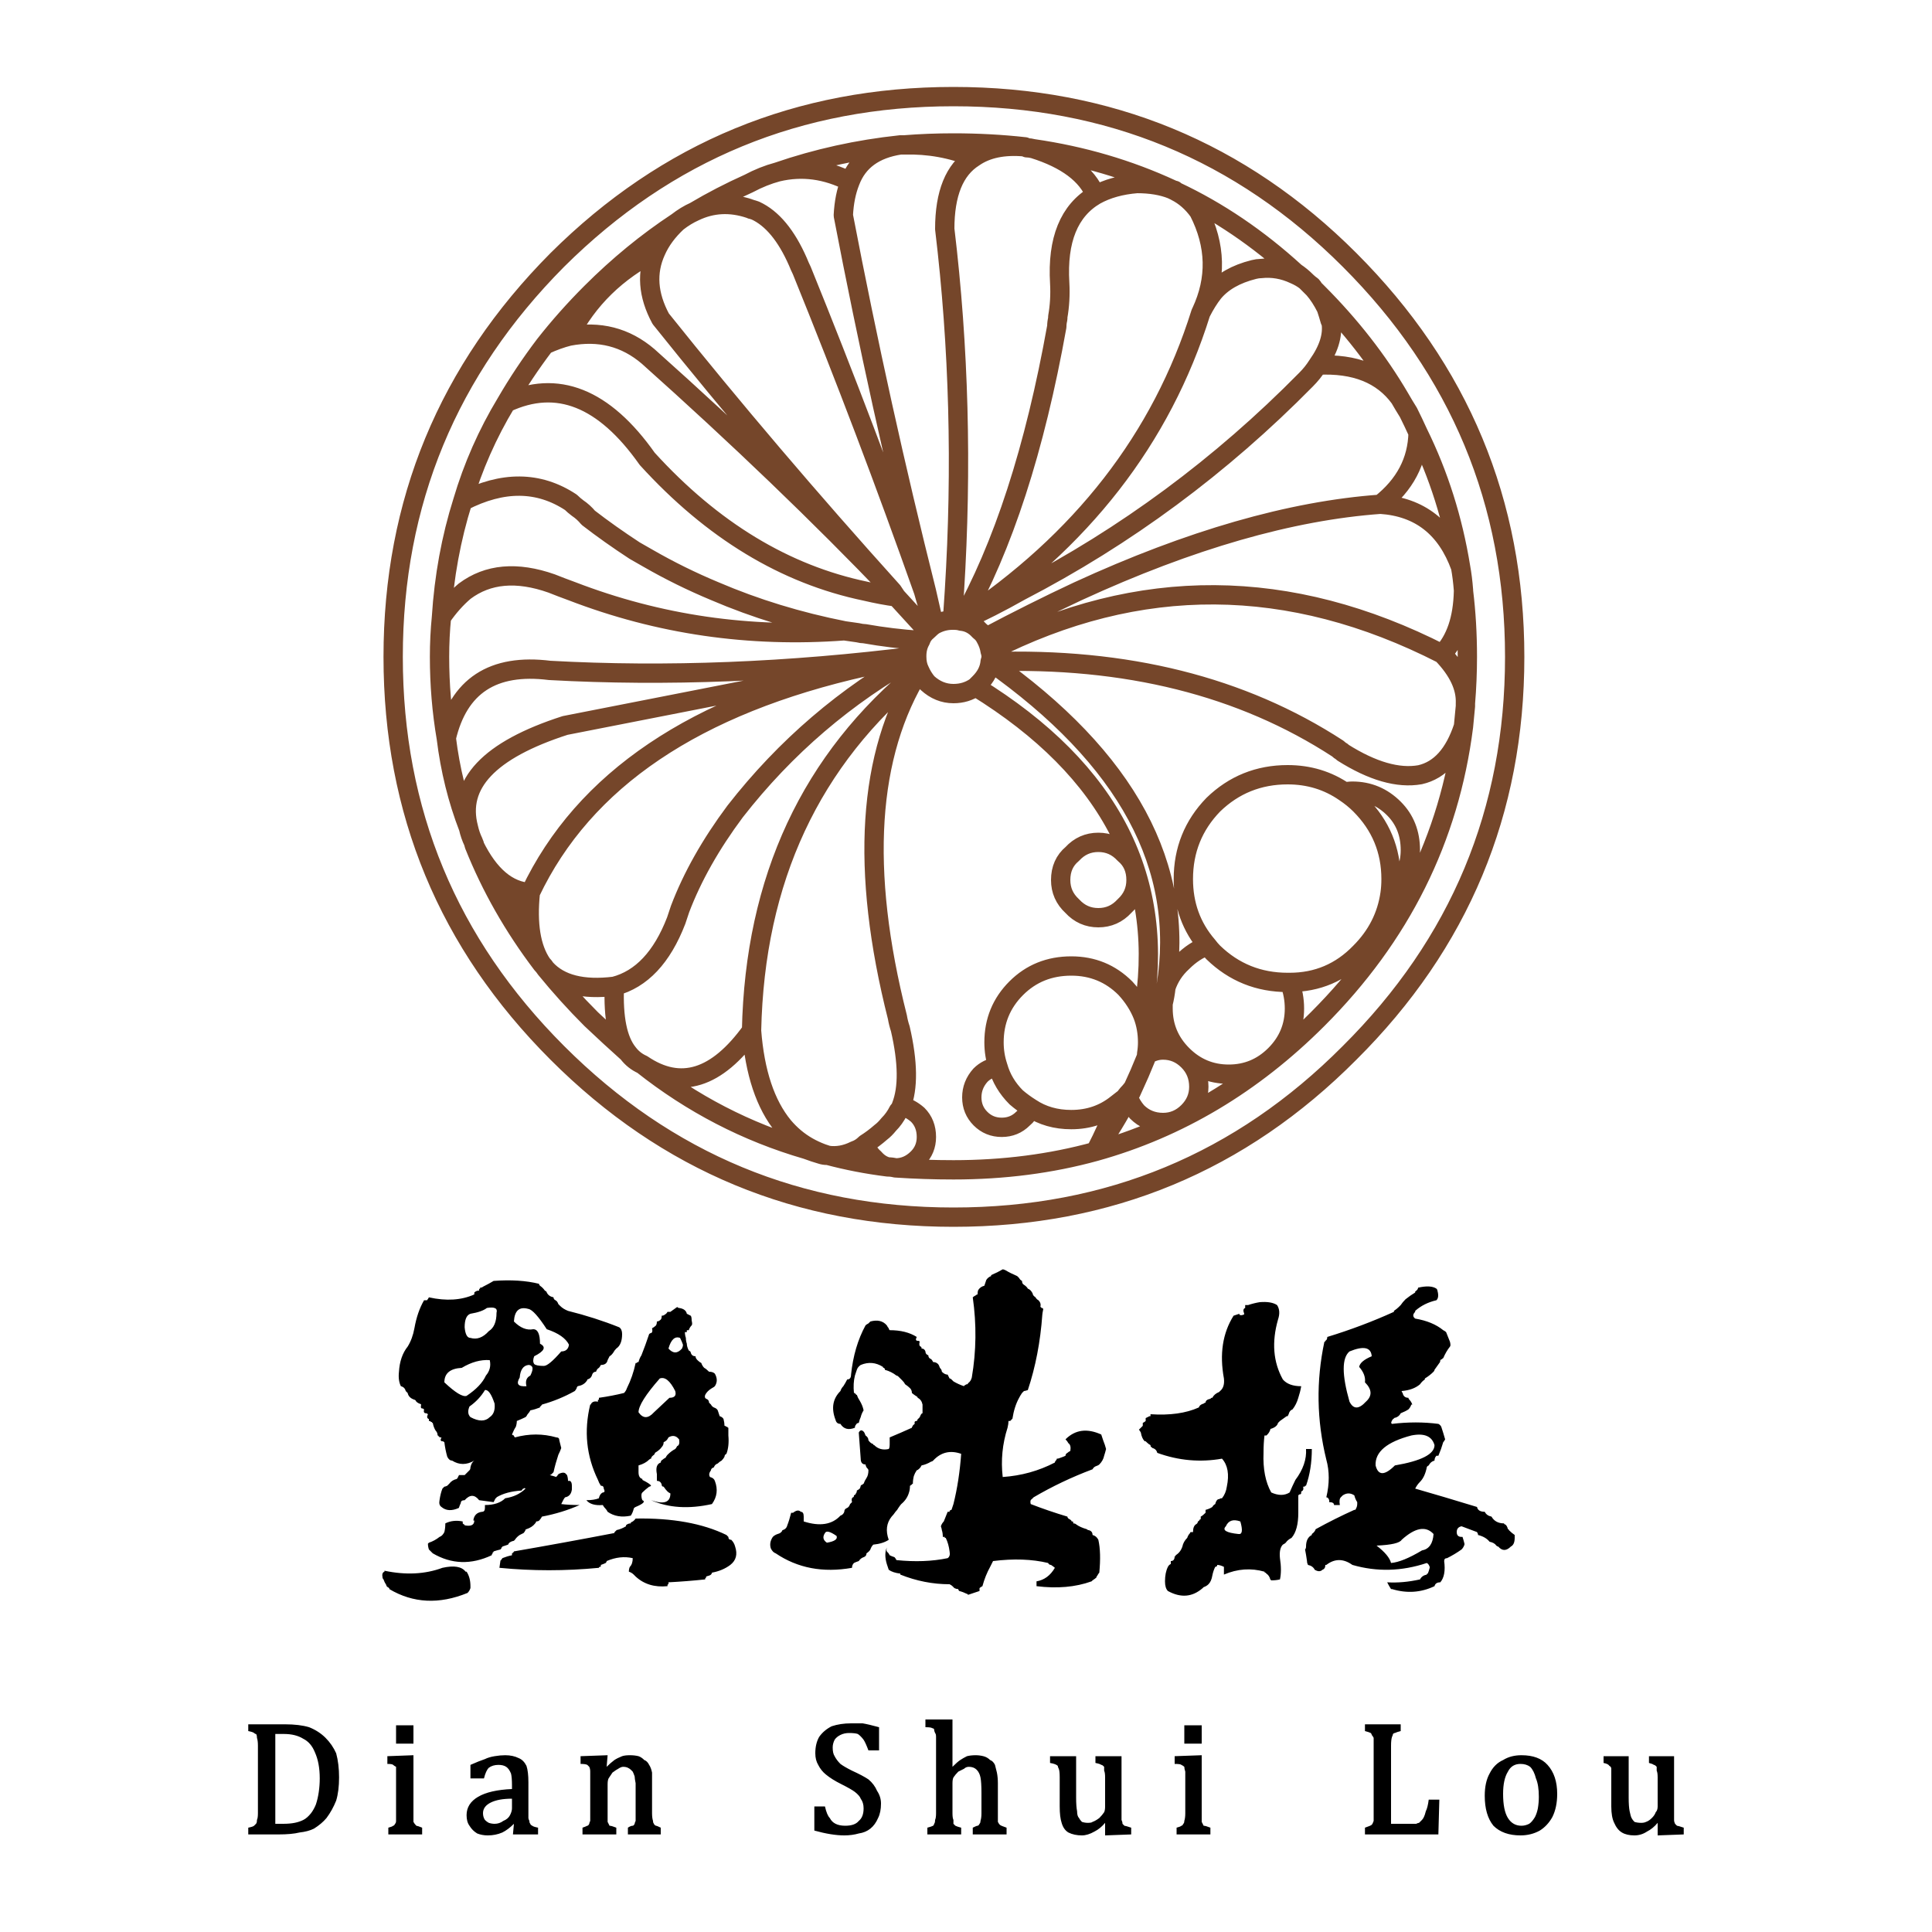
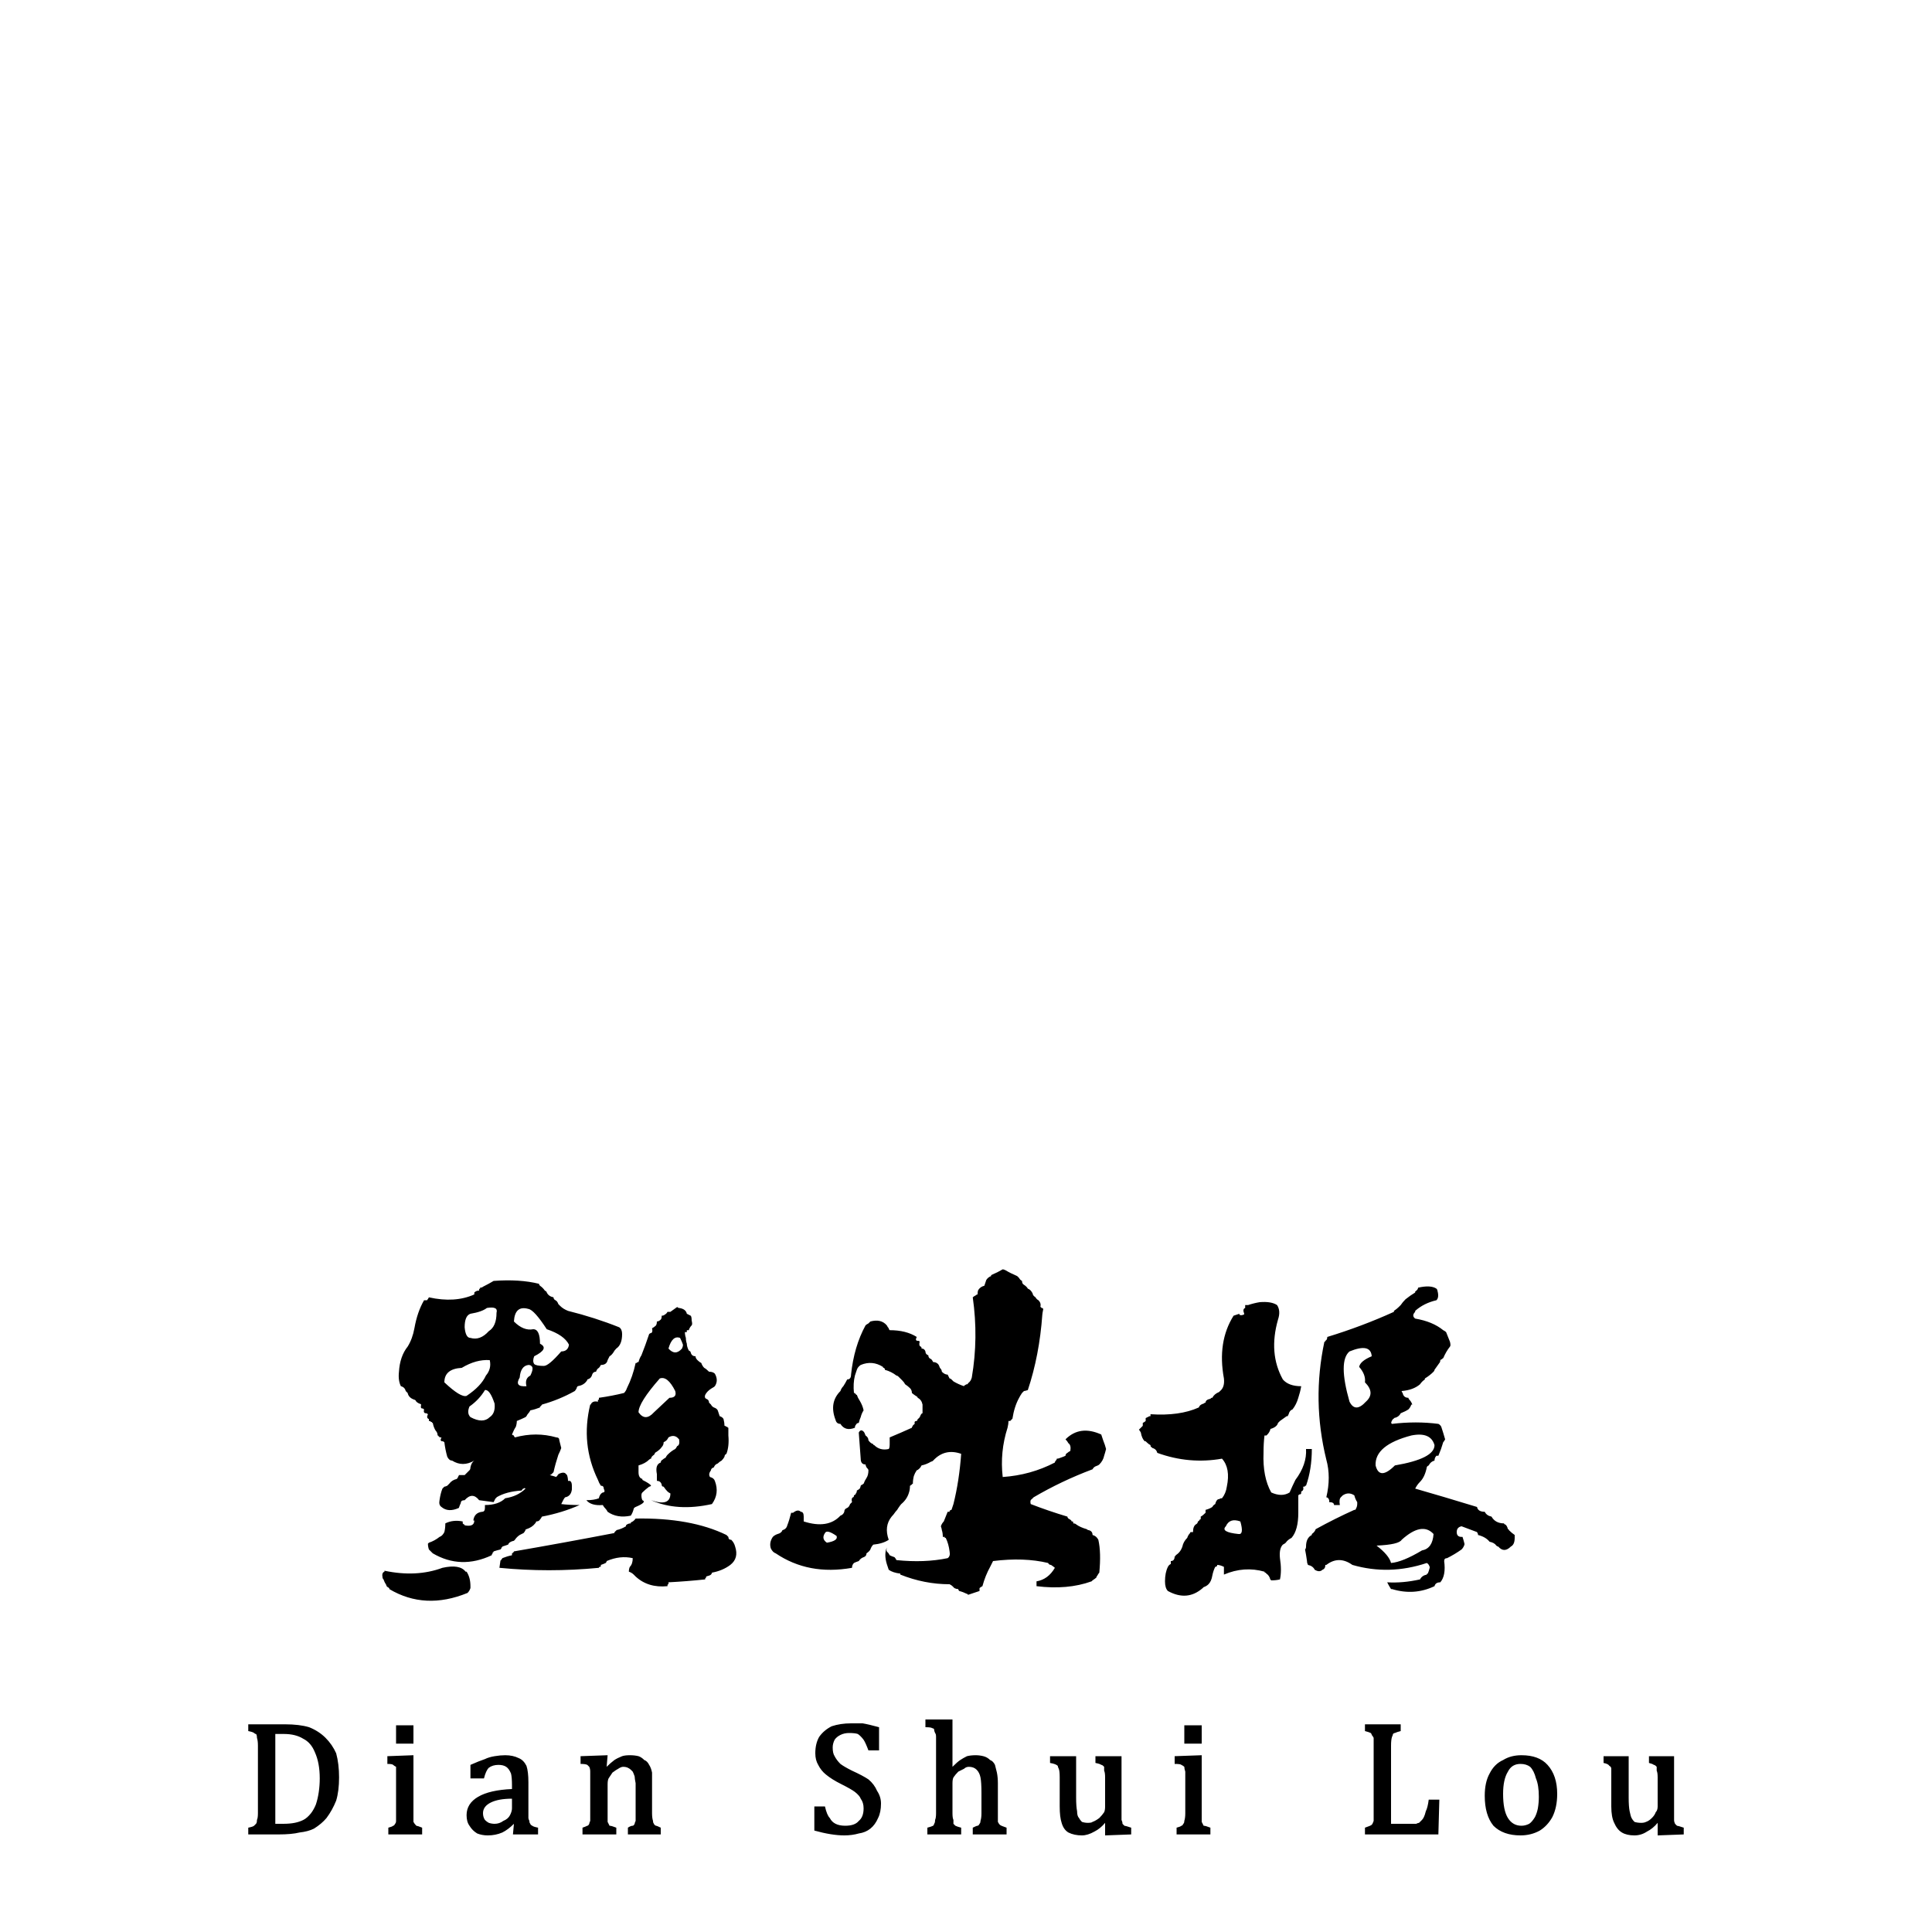
<svg xmlns="http://www.w3.org/2000/svg" xmlns:xlink="http://www.w3.org/1999/xlink" version="1.1" preserveAspectRatio="none" x="0px" y="0px" width="100px" height="100px" viewBox="0 0 100 100">
  <defs>
    <g id="Layer0_0_FILL">
-       <path fill="#75462A" stroke="none" d=" M 27.45 46.2 Q 25.7 46.1 24.55 43.75 25.85 47 28.05 49.9 27.2 48.65 27.45 46.2 Z" />
      <path fill="#000000" stroke="none" d=" M 77.8 91.1 Q 77.35 91.3 77.1 91.8 76.85 92.25 76.85 92.95 76.85 93.95 77.3 94.5 77.8 95 78.7 95 79.25 95 79.7 94.75 80.1 94.5 80.35 94.05 80.6 93.55 80.6 92.85 80.6 91.9 80.1 91.35 79.65 90.85 78.75 90.85 78.2 90.85 77.8 91.1 M 78.05 91.7 Q 78.25 91.3 78.7 91.3 79 91.3 79.2 91.45 79.4 91.65 79.5 92.05 79.65 92.4 79.65 93 79.65 93.3 79.6 93.6 79.55 93.85 79.45 94.05 79.3 94.3 79.15 94.4 78.95 94.5 78.75 94.5 78.3 94.5 78.05 94.1 77.8 93.7 77.8 92.85 77.8 92.1 78.05 91.7 M 61.3 91.45 Q 61.3 91.55 61.35 91.7 61.35 91.85 61.35 92.1 L 61.35 93.85 Q 61.35 94.1 61.3 94.25 61.3 94.35 61.25 94.4 61.2 94.5 61.15 94.5 61.1 94.55 60.9 94.6 L 60.9 94.95 62.65 94.95 62.65 94.6 Q 62.4 94.5 62.3 94.5 62.25 94.4 62.2 94.3 62.2 94.2 62.2 93.85 L 62.2 90.85 60.8 90.9 60.8 91.3 Q 61.1 91.3 61.15 91.35 61.25 91.4 61.3 91.45 M 62.2 89.3 L 61.3 89.3 61.3 90.25 62.2 90.25 62.2 89.3 M 70.65 89.25 L 70.65 89.6 Q 70.85 89.65 70.95 89.7 71 89.75 71 89.8 71.05 89.85 71.1 89.95 71.1 90.1 71.1 90.35 L 71.1 93.85 Q 71.1 94.15 71.1 94.25 71.05 94.4 71 94.45 70.95 94.5 70.65 94.6 L 70.65 94.95 74.45 94.95 74.5 93.15 73.95 93.15 Q 73.9 93.55 73.8 93.75 73.75 93.95 73.7 94.05 73.65 94.15 73.6 94.2 73.5 94.3 73.45 94.35 73.4 94.35 73.3 94.4 73.2 94.4 73 94.4 L 72 94.4 72 90.35 Q 72 90.05 72.05 89.9 72.1 89.8 72.1 89.75 72.15 89.7 72.2 89.7 72.3 89.65 72.5 89.6 L 72.5 89.25 70.65 89.25 M 58.05 90.9 L 56.7 90.9 56.7 91.25 Q 56.95 91.3 57 91.35 57.05 91.35 57.1 91.4 L 57.15 91.45 Q 57.15 91.55 57.15 91.65 57.2 91.75 57.2 92 L 57.2 93.5 Q 57.2 93.7 57.15 93.8 57.05 93.95 56.9 94.1 56.7 94.25 56.55 94.3 56.5 94.35 56.3 94.35 56.15 94.35 56 94.3 55.9 94.2 55.85 94.1 55.75 94 55.75 93.75 55.7 93.5 55.7 93.05 L 55.7 90.9 54.35 90.9 54.35 91.25 Q 54.65 91.3 54.75 91.4 54.75 91.45 54.8 91.55 54.85 91.65 54.85 92 L 54.85 93.5 Q 54.85 94.05 54.95 94.35 55.05 94.7 55.3 94.85 55.6 95 56 95 56.3 95 56.65 94.8 56.95 94.65 57.2 94.35 L 57.2 95 58.55 94.95 58.55 94.6 Q 58.25 94.5 58.2 94.5 58.15 94.45 58.1 94.4 58.1 94.3 58.05 94.2 58.05 94.05 58.05 93.75 L 58.05 90.9 M 45.5 89.4 Q 44.95 89.25 44.65 89.2 44.35 89.2 44.05 89.2 43.5 89.2 43.05 89.35 42.65 89.55 42.4 89.9 42.2 90.25 42.2 90.75 42.2 91.1 42.35 91.35 42.5 91.65 42.75 91.85 43.05 92.1 43.55 92.35 44.05 92.6 44.25 92.75 44.5 92.95 44.55 93.1 44.7 93.3 44.7 93.6 44.7 94.05 44.45 94.25 44.25 94.5 43.75 94.5 43.45 94.5 43.25 94.4 43.05 94.3 42.95 94.1 42.8 93.95 42.7 93.5 L 42.15 93.5 42.15 94.75 Q 43.05 95 43.7 95 44.1 95 44.45 94.9 44.8 94.85 45.05 94.65 45.3 94.45 45.45 94.1 45.6 93.8 45.6 93.35 45.6 93 45.4 92.7 45.25 92.35 44.95 92.1 44.65 91.9 44.1 91.65 43.7 91.45 43.5 91.3 43.3 91.1 43.2 90.9 43.1 90.75 43.1 90.45 43.1 90.25 43.2 90.05 43.3 89.9 43.5 89.8 43.7 89.7 43.95 89.7 44.25 89.7 44.4 89.75 44.55 89.85 44.7 90.05 44.8 90.2 44.95 90.6 L 45.5 90.6 45.5 89.4 M 48.35 89.5 Q 48.35 89.6 48.4 89.7 48.45 89.75 48.45 89.9 48.45 90.05 48.45 90.45 L 48.45 93.85 Q 48.45 94.1 48.4 94.2 48.4 94.35 48.35 94.4 48.35 94.45 48.3 94.5 48.2 94.55 48 94.6 L 48 94.95 49.75 94.95 49.75 94.6 Q 49.55 94.55 49.45 94.5 49.4 94.45 49.35 94.4 49.35 94.35 49.35 94.2 49.3 94.1 49.3 93.85 L 49.3 92.3 Q 49.3 92.1 49.35 92 49.45 91.85 49.6 91.7 49.8 91.6 49.9 91.55 50 91.45 50.15 91.45 50.4 91.45 50.55 91.6 50.7 91.75 50.75 92 50.8 92.25 50.8 92.8 L 50.8 93.85 Q 50.8 94.1 50.75 94.25 50.75 94.35 50.7 94.4 50.65 94.5 50.6 94.5 50.55 94.5 50.35 94.6 L 50.35 94.95 52.1 94.95 52.1 94.6 Q 51.8 94.5 51.75 94.45 51.7 94.4 51.65 94.3 51.65 94.2 51.65 93.85 L 51.65 92.3 Q 51.65 92 51.6 91.75 51.55 91.55 51.5 91.35 51.4 91.15 51.25 91.1 51.1 90.95 50.9 90.9 50.7 90.85 50.5 90.85 50.25 90.85 50.05 90.9 49.85 91 49.7 91.1 49.55 91.2 49.3 91.45 L 49.3 89 47.9 89 47.9 89.4 Q 48.2 89.4 48.25 89.45 48.3 89.45 48.35 89.5 M 68.7 69.2 Q 68.7 69.35 68.6 69.4 68.6 69.45 68.55 69.45 67.9 72.5 68.65 75.55 68.9 76.45 68.65 77.5 68.75 77.5 68.8 77.65 68.8 77.7 68.8 77.75 69.05 77.75 69.05 77.9 69.2 77.9 69.35 77.9 69.3 77.6 69.4 77.5 69.45 77.45 69.5 77.4 69.8 77.2 70.1 77.4 70.15 77.6 70.25 77.75 70.25 77.8 70.25 77.85 70.25 78 70.15 78.15 L 70.1 78.15 Q 69.1 78.6 68.1 79.15 68.05 79.3 67.9 79.4 L 67.9 79.45 Q 67.6 79.6 67.6 80.05 67.6 80.15 67.55 80.2 67.6 80.45 67.65 80.8 67.65 80.9 67.7 81 67.95 81.05 68.05 81.25 68.3 81.4 68.45 81.25 68.6 81.2 68.6 81 L 68.65 81 Q 69.3 80.5 70 81 71.9 81.55 73.85 80.9 73.95 80.95 74 81.1 L 74 81.15 Q 73.95 81.35 73.9 81.45 73.85 81.45 73.85 81.5 73.6 81.55 73.5 81.75 72.6 81.95 71.8 81.9 71.9 82.1 72 82.25 L 72.05 82.25 Q 73.2 82.6 74.25 82.1 74.3 81.9 74.55 81.9 74.85 81.55 74.75 80.8 74.75 80.65 74.9 80.65 75.3 80.45 75.65 80.2 75.75 80.1 75.8 79.95 L 75.8 79.9 Q 75.75 79.7 75.7 79.55 L 75.65 79.55 Q 75.4 79.55 75.4 79.3 75.4 79.05 75.65 79 76.05 79.15 76.45 79.3 L 76.5 79.4 76.5 79.45 Q 76.9 79.55 77.1 79.8 77.35 79.85 77.45 80 77.5 80.05 77.55 80.05 77.85 80.4 78.2 80.05 78.4 79.95 78.4 79.6 78.4 79.55 78.4 79.45 78.25 79.35 78.1 79.2 78.1 79.15 78.05 79.15 78 78.95 77.9 78.9 77.85 78.9 77.85 78.85 77.4 78.85 77.2 78.5 76.95 78.45 76.85 78.25 76.5 78.25 76.45 78 74.65 77.45 73.25 77.05 73.35 76.85 73.5 76.7 73.75 76.45 73.85 75.95 73.85 75.9 73.95 75.85 74.05 75.65 74.25 75.6 74.25 75.45 74.35 75.35 74.4 75.35 74.45 75.35 74.6 75 74.7 74.65 74.75 74.6 74.8 74.5 74.7 74.15 74.6 73.85 74.55 73.75 74.45 73.7 73.3 73.55 72.05 73.7 71.95 73.65 72.1 73.45 72.15 73.45 72.15 73.4 72.4 73.35 72.5 73.15 72.75 73.05 72.9 72.95 73 72.85 73.05 72.7 L 73.1 72.7 Q 73.05 72.55 72.95 72.45 72.9 72.4 72.9 72.35 72.65 72.35 72.6 72.1 72.55 72.05 72.55 72 73.15 71.95 73.5 71.65 73.6 71.5 73.75 71.4 L 73.75 71.35 Q 74 71.2 74.2 71 74.25 70.95 74.25 70.9 74.4 70.7 74.5 70.55 74.55 70.5 74.55 70.4 74.6 70.35 74.65 70.35 74.65 70.3 74.7 70.3 74.85 69.95 75.05 69.7 75.1 69.65 75.05 69.45 74.95 69.2 74.85 68.95 74.8 68.9 74.7 68.85 74.15 68.4 73.25 68.25 73.05 68.1 73.25 67.9 L 73.25 67.85 Q 73.7 67.45 74.35 67.3 74.5 67.15 74.4 66.8 74.4 66.75 74.35 66.7 74.05 66.5 73.4 66.65 73.4 66.75 73.25 66.85 L 73.25 66.9 Q 73 67.05 72.75 67.25 72.6 67.4 72.5 67.55 72.45 67.6 72.4 67.65 72.3 67.75 72.15 67.85 L 72.15 67.9 Q 70.5 68.65 68.7 69.2 M 70.7 72.55 Q 70.15 73.15 69.85 72.55 69.25 70.45 69.85 69.95 70.95 69.5 71 70.2 70.4 70.45 70.35 70.75 70.7 71.15 70.65 71.55 71.2 72.1 70.7 72.55 M 72.2 75.85 Q 71.4 76.65 71.2 75.85 71.15 74.8 73.05 74.3 74.05 74.1 74.25 74.8 74.25 75.5 72.2 75.85 M 71.25 80 Q 72.4 79.95 72.55 79.7 73.6 78.75 74.2 79.4 74.15 80.15 73.6 80.25 72.6 80.85 72 80.9 71.9 80.5 71.25 80 M 64.6 67.55 Q 64.55 67.55 64.45 67.55 64.45 67.6 64.45 67.65 L 64.45 67.7 Q 64.3 67.75 64.4 68 64.4 68.05 64.35 68.05 64.25 68.1 64.15 68.05 L 64.15 68 63.85 68.1 Q 63 69.45 63.35 71.35 63.4 71.8 63.15 72 L 63.1 72.05 Q 62.85 72.15 62.75 72.35 L 62.7 72.35 62.65 72.4 Q 62.4 72.45 62.4 72.6 62.35 72.6 62.3 72.65 62.1 72.7 62.05 72.85 61.05 73.3 59.55 73.2 L 59.55 73.3 59.5 73.3 Q 59.4 73.35 59.3 73.4 L 59.3 73.45 Q 59.3 73.5 59.3 73.55 59.25 73.6 59.15 73.65 L 59.15 73.7 Q 59.15 73.75 59.15 73.8 59.05 73.9 58.95 74 59 74.05 59.05 74.15 59.1 74.45 59.25 74.6 L 59.3 74.6 59.35 74.65 Q 59.45 74.75 59.55 74.8 59.55 74.9 59.6 74.9 L 59.65 74.95 Q 59.85 75 59.9 75.2 61.55 75.8 63.25 75.5 63.7 76 63.5 76.95 63.45 77.3 63.25 77.55 63.15 77.55 63.1 77.6 L 63.05 77.6 Q 62.95 77.65 62.9 77.85 62.8 77.9 62.75 78 62.6 78.1 62.4 78.15 62.4 78.2 62.4 78.25 L 62.4 78.3 Q 62.25 78.45 62.15 78.5 62.15 78.55 62.15 78.6 62.15 78.65 62.1 78.65 62.05 78.75 62 78.75 62 78.85 61.9 78.9 61.75 79 61.75 79.3 61.7 79.3 61.65 79.3 61.6 79.3 61.6 79.35 61.5 79.45 61.45 79.6 61.25 79.8 61.2 80.05 61.1 80.35 60.85 80.5 L 60.85 80.55 60.8 80.55 Q 60.8 80.8 60.6 80.8 60.6 80.85 60.6 80.9 L 60.6 80.95 Q 60.5 81 60.45 81.1 60.3 81.4 60.3 81.85 60.3 82.2 60.45 82.35 61.45 82.9 62.25 82.2 L 62.3 82.15 Q 62.45 82.1 62.55 82 62.7 81.85 62.75 81.55 62.8 81.3 62.9 81.1 62.95 81.1 63 81.05 L 63 81 Q 63.15 81 63.35 81.1 L 63.35 81.15 Q 63.35 81.2 63.35 81.25 63.35 81.4 63.35 81.5 64.4 81.05 65.45 81.35 65.45 81.4 65.5 81.4 L 65.55 81.45 Q 65.7 81.55 65.75 81.75 L 65.8 81.8 Q 66.05 81.8 66.25 81.75 66.35 81.3 66.25 80.65 66.2 80.15 66.4 79.95 66.5 79.9 66.55 79.85 66.65 79.7 66.85 79.6 67.2 79.2 67.2 78.3 67.2 77.9 67.2 77.4 L 67.25 77.35 67.3 77.35 67.35 77.3 67.35 77.2 Q 67.5 77.15 67.45 76.95 L 67.5 76.95 Q 67.55 76.95 67.55 76.9 L 67.6 76.9 Q 67.9 76.05 67.9 75 L 67.6 75 Q 67.65 75.8 67.05 76.6 66.9 76.9 66.75 77.25 66.35 77.5 65.8 77.25 65.35 76.45 65.4 75.2 65.4 74.7 65.45 74.3 65.5 74.3 65.55 74.3 L 65.6 74.25 Q 65.7 74.15 65.75 74 65.75 73.95 65.8 73.95 66.1 73.85 66.15 73.65 66.2 73.6 66.25 73.55 66.4 73.45 66.6 73.3 L 66.65 73.3 66.7 73.2 Q 66.75 73 66.9 72.95 67.1 72.7 67.2 72.35 67.3 72.05 67.35 71.75 66.7 71.75 66.4 71.4 65.65 70.05 66.15 68.3 66.3 67.85 66.1 67.55 65.8 67.35 65.2 67.4 64.9 67.45 64.6 67.55 M 63.45 79 Q 63.65 78.55 64.2 78.75 64.4 79.45 64.1 79.4 63.15 79.3 63.45 79 M 21.4 89.3 L 20.5 89.3 20.5 90.25 21.4 90.25 21.4 89.3 M 30.05 90.9 L 30.05 91.3 Q 30.3 91.3 30.4 91.35 30.45 91.4 30.5 91.45 30.55 91.55 30.55 91.7 30.55 91.85 30.55 92.1 L 30.55 93.85 Q 30.55 94.1 30.55 94.25 30.5 94.35 30.5 94.4 30.45 94.5 30.4 94.5 30.3 94.55 30.15 94.6 L 30.15 94.95 31.9 94.95 31.9 94.6 Q 31.65 94.5 31.55 94.5 31.5 94.4 31.45 94.3 31.45 94.2 31.45 93.85 L 31.45 92.35 Q 31.45 92.15 31.5 92.05 31.6 91.9 31.7 91.75 31.9 91.6 32 91.55 32.15 91.45 32.25 91.45 32.4 91.45 32.5 91.5 32.6 91.55 32.65 91.6 32.7 91.65 32.75 91.7 32.8 91.8 32.85 91.95 32.85 92.05 32.9 92.3 32.9 92.5 32.9 92.8 L 32.9 93.85 Q 32.9 94.1 32.9 94.25 32.85 94.35 32.85 94.4 32.8 94.5 32.75 94.5 32.65 94.5 32.5 94.6 L 32.5 94.95 34.2 94.95 34.2 94.6 Q 34 94.5 33.95 94.5 33.85 94.45 33.85 94.4 33.8 94.35 33.8 94.25 33.75 94.1 33.75 93.85 L 33.75 92.3 Q 33.75 92 33.75 91.75 33.7 91.5 33.6 91.35 33.5 91.15 33.35 91.1 33.2 90.95 33.05 90.9 32.85 90.85 32.6 90.85 32.35 90.85 32.2 90.9 31.95 91 31.8 91.1 31.6 91.25 31.4 91.45 L 31.45 90.85 30.05 90.9 M 27.25 91.4 Q 27.1 91.1 26.85 91 26.55 90.85 26.15 90.85 25.9 90.85 25.6 90.9 25.3 90.95 25.1 91.05 24.8 91.15 24.35 91.35 L 24.35 92.05 25.05 92.05 Q 25.15 91.65 25.3 91.5 25.5 91.35 25.8 91.35 26.05 91.35 26.2 91.45 26.35 91.55 26.45 91.8 26.5 92 26.5 92.4 L 26.5 92.6 Q 25.35 92.65 24.75 93 24.15 93.35 24.15 93.95 24.15 94.3 24.3 94.5 24.45 94.75 24.7 94.9 24.95 95 25.25 95 25.65 95 26 94.85 26.3 94.7 26.6 94.4 L 26.55 94.95 27.85 94.95 27.85 94.6 Q 27.6 94.55 27.55 94.5 27.45 94.45 27.45 94.4 27.4 94.35 27.4 94.25 27.35 94.15 27.35 94.1 27.35 94 27.35 93.65 L 27.35 92.25 Q 27.35 91.7 27.25 91.4 M 25.3 94.35 Q 25.2 94.3 25.1 94.2 25 94.05 25 93.85 25 93.5 25.4 93.3 25.8 93.1 26.5 93.1 L 26.5 93.6 Q 26.5 93.75 26.4 93.95 26.3 94.15 26.05 94.25 25.85 94.4 25.6 94.4 25.45 94.4 25.3 94.35 M 39.9 80.15 Q 40 80.35 40.15 80.4 41.85 81.55 44.1 81.15 44.1 81 44.2 80.9 44.3 80.85 44.45 80.8 44.55 80.65 44.7 80.6 44.85 80.55 44.85 80.4 45 80.3 45.05 80.2 45.1 80.05 45.2 79.95 45.7 79.9 46 79.7 45.75 79 46.15 78.5 46.25 78.4 46.35 78.25 46.45 78.15 46.5 78.05 46.6 77.9 46.65 77.85 46.95 77.6 47.05 77.25 47.1 77.1 47.1 76.9 47.15 76.9 47.15 76.85 L 47.2 76.85 Q 47.2 76.8 47.25 76.8 47.25 76.6 47.3 76.4 47.35 76.25 47.45 76.1 47.5 76.1 47.6 76 47.65 75.95 47.7 75.85 47.95 75.8 48.2 75.65 48.25 75.65 48.3 75.6 48.9 74.95 49.75 75.25 49.65 76.65 49.35 77.85 49.3 78 49.25 78.15 49.2 78.15 49.15 78.2 L 49.15 78.25 Q 49.1 78.25 49.05 78.25 48.95 78.5 48.85 78.75 48.75 78.85 48.7 79 48.75 79.15 48.75 79.2 48.8 79.35 48.8 79.55 48.85 79.55 48.9 79.55 L 48.9 79.6 48.95 79.6 Q 49.1 79.9 49.15 80.3 49.2 80.55 49.05 80.65 47.85 80.9 46.4 80.75 46.35 80.65 46.3 80.6 46.15 80.55 46.05 80.5 46 80.4 45.95 80.35 45.85 80.3 45.9 80.1 45.75 80.45 45.9 80.95 45.95 81.1 46 81.25 46.2 81.4 46.6 81.45 L 46.6 81.5 Q 47.85 82 49.15 82 49.25 82.05 49.3 82.1 49.35 82.15 49.4 82.2 49.5 82.25 49.6 82.25 49.6 82.3 49.65 82.35 49.85 82.4 50.05 82.5 50.1 82.5 50.1 82.55 50.4 82.45 50.7 82.35 50.7 82.25 50.7 82.2 50.75 82.15 50.85 82.1 51 81.55 51.25 81.1 51.3 81 51.4 80.8 53 80.6 54.25 80.9 54.3 81 54.4 81 54.55 81.1 54.6 81.15 54.25 81.75 53.65 81.85 L 53.65 82.1 Q 55.25 82.3 56.5 81.85 L 56.55 81.8 Q 56.7 81.7 56.75 81.65 56.75 81.6 56.8 81.55 56.85 81.45 56.9 81.4 57 80.35 56.85 79.7 56.75 79.5 56.55 79.45 56.55 79.25 56.35 79.2 56.3 79.2 56.25 79.15 55.9 79.05 55.7 78.9 55.65 78.85 55.55 78.85 L 55.55 78.8 Q 55.55 78.75 55.5 78.75 55.45 78.75 55.45 78.7 55.4 78.65 55.3 78.6 55.25 78.55 55.25 78.5 54.25 78.2 53.35 77.85 53.3 77.65 53.4 77.6 53.45 77.55 53.5 77.5 54.95 76.65 56.55 76.05 56.6 75.95 56.7 75.9 56.85 75.85 56.9 75.8 57.1 75.6 57.15 75.35 57.2 75.2 57.25 75 57.2 74.8 57.1 74.55 57.05 74.4 57 74.25 55.9 73.75 55.15 74.5 55.25 74.6 55.3 74.7 55.45 74.8 55.4 75.1 55.3 75.15 55.25 75.2 55.15 75.25 55.15 75.35 55.05 75.4 54.9 75.45 54.8 75.5 54.7 75.5 54.7 75.55 54.65 75.6 54.6 75.65 54.6 75.7 53.35 76.35 51.9 76.45 51.75 75.15 52.15 73.9 52.2 73.7 52.2 73.55 L 52.3 73.55 Q 52.3 73.5 52.35 73.5 52.35 73.45 52.4 73.45 52.5 72.8 52.75 72.35 52.8 72.25 52.9 72.1 52.95 72.05 53 72 53.05 72 53.2 71.95 53.8 70.15 53.95 68.05 53.95 68 54 67.75 L 53.95 67.7 53.9 67.7 Q 53.9 67.65 53.85 67.65 53.9 67.45 53.75 67.3 53.65 67.25 53.6 67.15 53.45 67.05 53.45 66.95 53.35 66.75 53.2 66.7 53.15 66.6 53 66.5 52.9 66.45 52.9 66.3 52.8 66.25 52.75 66.15 52.7 66.1 52.65 66.05 52.3 65.9 52.05 65.75 51.95 65.7 51.9 65.7 51.65 65.85 51.3 66 L 51.3 66.05 Q 51.15 66.1 51.05 66.25 51 66.4 50.95 66.55 50.75 66.6 50.65 66.75 50.6 66.8 50.6 67 50.55 67 50.5 67.05 50.4 67.1 50.35 67.15 50.65 69.25 50.3 71.3 50.25 71.5 50.1 71.6 50.1 71.65 50.05 71.65 50 71.65 49.95 71.7 49.9 71.7 49.9 71.75 49.6 71.65 49.35 71.5 49.3 71.45 49.25 71.4 49.2 71.35 49.15 71.35 49.1 71.25 49.05 71.15 48.9 71.15 48.75 71 48.75 70.9 48.65 70.8 48.6 70.65 48.55 70.6 48.45 70.5 48.3 70.5 48.25 70.4 48.2 70.35 48.05 70.3 48.05 70.15 47.9 70.1 47.9 69.95 47.85 69.8 47.7 69.8 47.7 69.7 47.65 69.7 47.55 69.65 47.6 69.45 47.6 69.4 47.5 69.4 47.35 69.4 47.45 69.2 46.9 68.85 46.05 68.85 46 68.8 46 68.75 45.95 68.7 45.9 68.6 45.6 68.25 45.05 68.4 45 68.45 44.95 68.5 44.85 68.55 44.8 68.6 44.2 69.7 44.05 71.15 44.05 71.4 43.85 71.4 43.75 71.6 43.65 71.75 43.55 71.85 43.5 72 42.9 72.6 43.25 73.5 43.3 73.7 43.5 73.7 43.75 74.1 44.25 73.9 44.25 73.8 44.3 73.75 44.35 73.65 44.45 73.65 44.5 73.45 44.55 73.35 44.6 73.15 44.7 73 44.65 72.75 44.5 72.5 44.4 72.35 44.35 72.2 44.3 72.2 44.3 72.15 44.25 72.15 44.25 72.1 L 44.2 72.1 Q 44.15 71.6 44.25 71.2 44.3 71.05 44.35 70.9 44.4 70.75 44.55 70.65 45.15 70.4 45.7 70.75 45.7 70.8 45.75 70.8 L 45.8 70.85 45.8 70.9 Q 46.15 71 46.4 71.2 46.45 71.2 46.5 71.25 46.6 71.35 46.7 71.45 46.8 71.55 46.85 71.65 47 71.75 47.1 71.85 47.2 71.95 47.2 72.1 47.25 72.15 47.4 72.25 47.5 72.3 47.5 72.35 47.7 72.45 47.75 72.7 47.75 72.9 47.75 73.15 47.7 73.15 47.65 73.25 47.6 73.4 47.5 73.45 47.5 73.5 47.45 73.55 47.3 73.55 47.35 73.7 47.3 73.7 47.3 73.75 47.25 73.75 47.25 73.8 47.2 73.85 47.2 73.9 46.65 74.15 46.05 74.4 46.05 74.55 46.05 74.75 46.05 74.95 46 75 45.55 75.1 45.25 74.8 45.2 74.8 45.2 74.75 45.05 74.7 44.95 74.55 44.95 74.4 44.8 74.3 44.75 74.15 44.7 74.1 44.55 73.95 44.45 74.15 44.5 74.85 44.55 75.5 44.55 75.8 44.8 75.8 44.8 75.85 44.85 75.95 44.95 76.05 44.95 76.1 44.95 76.35 44.85 76.5 44.75 76.65 44.7 76.8 44.65 76.8 44.65 76.85 L 44.6 76.85 44.55 76.9 Q 44.55 76.95 44.5 77.05 44.45 77.1 44.35 77.15 44.35 77.25 44.3 77.3 44.3 77.35 44.2 77.4 44.2 77.5 44.15 77.5 44.05 77.55 44.1 77.75 44.05 77.8 44 77.85 43.95 78 43.85 78.05 43.7 78.1 43.7 78.25 43.65 78.4 43.5 78.45 42.85 79.15 41.6 78.75 41.6 78.6 41.6 78.5 41.6 78.25 41.45 78.25 41.3 78.1 41.05 78.3 L 40.95 78.3 Q 40.85 78.7 40.75 78.95 40.7 79.15 40.5 79.2 40.45 79.35 40.25 79.4 40.1 79.45 40 79.55 39.8 79.85 39.9 80.15 M 42.8 79.85 Q 42.5 79.65 42.7 79.35 42.8 79.15 43.3 79.5 43.4 79.75 42.8 79.85 M 37.85 79.7 Q 37.7 79.7 37.7 79.55 37.65 79.5 37.6 79.45 35.75 78.55 32.9 78.6 32.8 78.75 32.65 78.8 L 32.65 78.85 Q 32.5 78.85 32.4 78.95 L 32.4 79 Q 32.15 79.15 31.9 79.2 31.9 79.25 31.85 79.25 31.85 79.3 31.8 79.3 L 31.8 79.35 Q 29.2 79.85 26.6 80.3 26.6 80.35 26.55 80.35 26.55 80.4 26.5 80.4 26.5 80.45 26.5 80.5 26.25 80.55 26 80.65 26 80.7 25.95 80.7 L 25.95 80.75 Q 25.9 80.75 25.9 80.8 L 25.85 81.15 Q 28.4 81.4 31 81.15 31 81.1 31.05 81.1 31.1 81.1 31.1 81.05 L 31.1 81 Q 31.25 80.95 31.35 80.9 31.4 80.85 31.4 80.8 32.1 80.5 32.75 80.65 32.75 80.95 32.6 81.1 32.55 81.2 32.55 81.35 32.7 81.4 32.8 81.5 32.85 81.55 32.9 81.6 33.55 82.2 34.55 82.1 L 34.55 82.05 Q 34.55 82 34.6 82 34.6 81.95 34.6 81.9 35.55 81.85 36.5 81.75 L 36.5 81.7 36.55 81.65 36.55 81.6 Q 36.75 81.55 36.8 81.5 36.85 81.45 36.85 81.4 37.4 81.3 37.8 81 38.25 80.65 38.05 80.05 38 79.85 37.85 79.7 M 20.05 90.9 L 20.05 91.3 Q 20.3 91.3 20.35 91.35 20.4 91.4 20.5 91.45 20.5 91.55 20.5 91.7 20.5 91.85 20.5 92.1 L 20.5 93.85 Q 20.5 94.1 20.5 94.25 20.5 94.35 20.45 94.4 20.4 94.5 20.35 94.5 20.3 94.55 20.1 94.6 L 20.1 94.95 21.85 94.95 21.85 94.6 Q 21.6 94.5 21.55 94.5 21.45 94.4 21.4 94.3 21.4 94.2 21.4 93.85 L 21.4 90.85 20.05 90.9 M 17.4 90.75 Q 17.2 90.3 16.85 89.95 16.5 89.6 16 89.4 15.5 89.25 14.75 89.25 L 12.85 89.25 12.85 89.6 Q 13.1 89.65 13.15 89.7 13.2 89.75 13.25 89.75 13.3 89.8 13.3 89.95 13.35 90.1 13.35 90.35 L 13.35 93.85 Q 13.35 94.1 13.3 94.2 13.3 94.35 13.25 94.4 13.2 94.45 13.15 94.5 13.1 94.55 12.85 94.6 L 12.85 94.95 14.4 94.95 Q 15.1 94.95 15.5 94.85 15.95 94.8 16.25 94.65 16.65 94.4 16.9 94.1 17.2 93.7 17.4 93.2 17.55 92.7 17.55 92 17.55 91.3 17.4 90.75 M 16.55 92.05 Q 16.55 92.4 16.5 92.75 16.45 93.1 16.35 93.4 16.25 93.65 16.1 93.85 15.9 94.1 15.7 94.2 15.5 94.3 15.25 94.35 15 94.4 14.65 94.4 14.3 94.4 14.25 94.4 L 14.25 89.75 Q 14.45 89.75 14.7 89.75 15.3 89.75 15.7 90 16.1 90.2 16.3 90.7 16.55 91.25 16.55 92.05 M 19.9 81.3 L 19.9 81.35 Q 19.75 81.4 19.8 81.65 19.8 81.7 19.85 81.75 19.9 81.9 20 82.05 L 20 82.1 Q 20.05 82.1 20.05 82.15 L 20.1 82.15 Q 20.1 82.2 20.15 82.2 L 20.15 82.25 Q 22 83.35 24.2 82.45 24.3 82.35 24.35 82.2 24.35 82.15 24.35 82.1 24.35 81.65 24.15 81.35 L 24.1 81.35 Q 23.8 80.95 22.9 81.15 21.55 81.65 19.9 81.3 M 34.55 67.9 Q 34.5 68 34.4 68.05 34.35 68.1 34.25 68.1 34.25 68.25 34.2 68.3 34.1 68.4 34 68.4 34 68.6 33.9 68.65 33.85 68.7 33.75 68.75 33.8 68.95 33.7 69 33.65 69 33.6 69.05 33.4 69.65 33.2 70.15 33.1 70.3 33.05 70.5 L 33 70.5 32.95 70.55 32.9 70.55 Q 32.75 71.25 32.45 71.85 32.4 72 32.3 72.1 31.7 72.25 31 72.35 31 72.4 31 72.45 L 30.95 72.45 Q 30.95 72.5 30.95 72.55 30.7 72.5 30.6 72.65 30.6 72.7 30.55 72.7 30.05 74.75 30.95 76.6 31 76.75 31.1 76.9 31.25 76.9 31.25 77.05 31.35 77.25 31.2 77.25 31.1 77.3 31.05 77.4 31 77.5 31 77.55 30.75 77.65 30.35 77.65 30.6 77.95 31.2 77.9 31.25 78 31.35 78.1 31.4 78.15 31.45 78.25 31.95 78.6 32.65 78.45 32.75 78.3 32.8 78.1 32.8 78.05 32.9 78 33.5 77.75 33.25 77.65 33.2 77.55 33.2 77.4 33.2 77.3 33.25 77.25 33.4 77.1 33.6 76.95 33.65 76.95 33.7 76.9 33.65 76.8 33.25 76.6 L 33.25 76.55 Q 33.05 76.5 33.05 76.2 33.05 76.05 33.05 75.85 33.4 75.75 33.6 75.55 33.65 75.5 33.7 75.5 33.7 75.4 33.85 75.3 33.9 75.25 33.9 75.2 34.15 75.05 34.25 74.9 34.35 74.8 34.35 74.65 34.45 74.6 34.5 74.55 34.55 74.5 34.6 74.4 34.85 74.25 35.05 74.4 35.1 74.45 35.15 74.5 35.2 74.8 35.05 74.85 35 74.95 34.95 75 34.75 75.1 34.55 75.3 34.5 75.35 34.45 75.45 34.35 75.5 34.3 75.55 34.2 75.6 34.2 75.7 33.9 75.8 34 76.3 34 76.45 34 76.65 34.2 76.65 34.25 76.85 34.25 76.95 34.35 76.95 34.45 77.1 34.55 77.2 34.6 77.25 34.7 77.3 34.7 78 33.7 77.65 35.05 78.25 36.85 77.85 37.25 77.3 37 76.65 36.95 76.5 36.75 76.45 36.65 76.3 36.8 76.1 36.8 76 36.95 75.95 37 75.8 37.15 75.75 37.25 75.65 37.35 75.6 37.45 75.5 37.5 75.4 37.5 75.3 37.6 75.25 37.75 74.85 37.7 74.3 37.7 74.1 37.7 73.9 37.65 73.9 37.65 73.85 L 37.6 73.85 Q 37.55 73.8 37.5 73.8 37.5 73.65 37.45 73.45 37.4 73.35 37.25 73.3 37.2 73.15 37.15 73 37.1 72.9 36.95 72.85 36.85 72.8 36.8 72.7 36.75 72.65 36.7 72.6 36.7 72.45 36.55 72.4 36.45 72.35 36.5 72.2 36.6 72 36.85 71.85 36.95 71.8 37 71.75 37.2 71.45 37 71.1 36.9 71 36.7 71 36.55 70.85 36.45 70.8 36.35 70.7 36.3 70.55 36.2 70.5 36.1 70.4 36 70.3 36 70.2 35.8 70.2 35.75 70 35.75 69.95 35.65 69.9 35.55 69.7 35.55 69.55 35.5 69.4 35.5 69.25 35.45 69.1 35.45 68.95 35.5 68.95 35.55 68.95 35.55 68.9 35.55 68.85 35.6 68.85 35.65 68.85 35.7 68.7 35.8 68.6 35.85 68.55 35.8 68.35 35.8 68.15 35.75 68.1 35.65 68.05 35.55 68 35.5 67.75 35.15 67.7 35.1 67.7 35.05 67.65 34.85 67.8 34.7 67.9 34.6 67.9 34.55 67.9 M 35.2 69.25 Q 35.3 69.45 35.35 69.6 35.35 69.7 35.3 69.8 34.95 70.2 34.6 69.8 34.8 69.1 35.2 69.25 M 33.85 73.1 Q 33.4 73.6 33.05 73.1 33.05 72.6 34.15 71.35 34.55 71.2 34.95 72 35.05 72.35 34.65 72.35 L 33.85 73.1 M 28.2 66.8 Q 28.1 66.65 27.95 66.55 27.9 66.5 27.9 66.45 26.9 66.2 25.55 66.3 25.3 66.45 25 66.6 24.95 66.65 24.85 66.65 L 24.85 66.7 Q 24.8 66.7 24.8 66.75 L 24.8 66.8 Q 24.65 66.8 24.55 66.9 24.55 66.95 24.55 67 23.55 67.45 22.2 67.15 22.15 67.25 22.1 67.3 22.05 67.3 21.95 67.3 21.6 67.9 21.45 68.75 21.35 69.3 21.1 69.7 20.7 70.2 20.65 71 20.6 71.45 20.75 71.75 20.95 71.8 21 72 21.05 72.05 21.1 72.1 21.15 72.35 21.45 72.45 21.5 72.45 21.55 72.55 21.6 72.6 21.7 72.65 21.75 72.65 21.8 72.7 21.75 72.9 21.85 72.9 21.9 72.9 21.95 72.95 21.9 73.15 22.05 73.15 22.1 73.15 22.15 73.2 22.05 73.4 22.2 73.45 L 22.2 73.55 Q 22.3 73.55 22.3 73.6 L 22.35 73.6 Q 22.35 73.65 22.4 73.65 22.45 73.9 22.55 74.05 22.65 74.15 22.65 74.3 22.7 74.3 22.7 74.35 22.75 74.35 22.75 74.4 L 22.85 74.4 Q 22.75 74.6 22.9 74.6 22.95 74.6 23 74.65 23.05 75.05 23.15 75.4 23.25 75.6 23.4 75.6 23.95 75.95 24.55 75.6 24.4 75.7 24.35 75.95 24.35 76.05 24.3 76.1 24.2 76.2 24.1 76.3 L 24.05 76.35 Q 23.9 76.35 23.75 76.35 23.75 76.4 23.7 76.45 L 23.7 76.5 Q 23.65 76.5 23.65 76.55 23.4 76.6 23.25 76.8 23.2 76.85 23.15 76.9 23.05 76.95 23 76.95 22.95 77 22.9 77.05 22.8 77.3 22.75 77.65 22.7 77.9 22.85 78 23.2 78.3 23.75 78.05 23.8 77.9 23.85 77.8 23.85 77.65 24.05 77.65 24.45 77.2 24.8 77.65 25.2 77.7 25.55 77.75 25.6 77.65 25.65 77.55 25.7 77.55 25.7 77.5 26.2 77.2 27 77.15 27.05 77.05 27.1 77.05 27.15 77 27.2 77.05 26.8 77.45 26.15 77.55 25.8 77.9 25.1 77.9 25.1 78 25.1 78.05 25.1 78.25 24.95 78.25 24.55 78.3 24.5 78.7 L 24.55 78.7 Q 24.55 79.05 24.05 78.95 24.05 78.9 24 78.9 L 23.95 78.85 Q 23.95 78.8 23.95 78.75 23.45 78.65 23.05 78.85 23.05 79.1 23 79.3 22.9 79.5 22.75 79.55 22.5 79.75 22.2 79.85 L 22.15 79.9 Q 22.15 80.05 22.2 80.2 L 22.4 80.4 Q 23.85 81.25 25.45 80.5 25.45 80.45 25.5 80.4 L 25.5 80.35 Q 25.55 80.35 25.55 80.3 25.7 80.25 25.9 80.2 L 25.95 80.15 25.95 80.1 Q 26 80.1 26 80.05 26.15 80 26.3 79.95 26.35 79.8 26.6 79.75 L 26.65 79.7 Q 26.75 79.55 26.9 79.45 27 79.4 27.1 79.35 27.15 79.3 27.2 79.2 27.2 79.15 27.25 79.15 27.55 79.05 27.7 78.85 27.75 78.8 27.75 78.75 27.9 78.75 27.95 78.65 28 78.6 28.05 78.5 29.1 78.3 30 77.9 29.45 77.9 29.05 77.85 29.1 77.75 29.15 77.65 29.2 77.55 29.25 77.5 29.55 77.45 29.6 77.1 29.6 77.05 29.6 76.9 29.6 76.7 29.5 76.65 29.45 76.65 29.4 76.65 29.4 76.5 29.35 76.35 L 29.3 76.3 Q 29.2 76.15 28.9 76.3 28.9 76.35 28.85 76.35 L 28.85 76.4 Q 28.8 76.4 28.8 76.45 28.65 76.4 28.45 76.35 28.5 76.35 28.55 76.3 28.6 76.25 28.65 76.2 28.75 75.75 28.9 75.3 29 75.1 29.05 74.95 29 74.75 28.95 74.55 28.95 74.4 28.8 74.4 27.75 74.1 26.65 74.4 26.6 74.35 26.6 74.3 26.55 74.3 26.5 74.25 26.6 74 26.7 73.85 26.75 73.7 26.75 73.55 27 73.45 27.2 73.35 L 27.25 73.3 Q 27.3 73.2 27.35 73.15 27.4 73.1 27.45 73 27.7 72.95 27.95 72.85 L 27.95 72.8 Q 28 72.8 28 72.75 28.05 72.75 28.05 72.7 28.95 72.45 29.75 72 29.8 71.95 29.85 71.85 29.85 71.8 29.9 71.75 30.2 71.7 30.35 71.5 30.4 71.45 30.4 71.4 30.6 71.35 30.65 71.15 30.7 71 30.85 71 30.9 70.85 31 70.8 31.05 70.75 31.1 70.65 31.4 70.65 31.45 70.4 31.5 70.3 31.55 70.2 31.65 70.15 31.75 70 31.8 69.9 31.9 69.8 32.2 69.6 32.2 69.05 32.2 68.8 32.05 68.7 30.8 68.2 29.4 67.85 29.15 67.75 29 67.6 28.95 67.55 28.9 67.5 28.85 67.35 28.75 67.3 28.65 67.25 28.65 67.15 28.4 67.1 28.3 66.9 28.3 66.85 28.2 66.8 M 24.35 68 Q 24.95 67.9 25.2 67.7 25.8 67.6 25.7 67.95 25.7 68.65 25.3 68.9 24.85 69.4 24.35 69.25 24.1 69.25 24.05 68.7 24.05 68.1 24.35 68 M 24.3 72.8 Q 24.8 72.45 25.1 71.95 25.35 71.9 25.6 72.65 25.65 73.15 25.35 73.35 25 73.7 24.35 73.35 24.15 73.15 24.3 72.8 M 25.15 71.2 Q 24.9 71.75 24.15 72.25 23.85 72.35 23 71.55 23 70.85 23.9 70.8 24.65 70.35 25.35 70.4 25.45 70.85 25.15 71.2 M 29.45 69.6 Q 29.4 69.95 29.05 69.95 28.4 70.7 28.15 70.7 27.75 70.7 27.65 70.6 27.55 70.45 27.65 70.2 28.45 69.8 27.95 69.55 27.95 68.8 27.6 68.8 27.1 68.9 26.6 68.4 26.65 67.55 27.35 67.75 27.65 67.8 28.3 68.8 29.2 69.1 29.45 69.6 M 27.35 70.65 Q 27.45 70.65 27.5 70.7 27.65 70.8 27.45 71.2 27.15 71.35 27.25 71.75 26.6 71.8 26.9 71.3 26.95 70.7 27.35 70.65 M 83 91.25 Q 83.25 91.3 83.3 91.4 83.4 91.45 83.4 91.55 83.4 91.65 83.4 92 L 83.4 93.5 Q 83.4 94.05 83.55 94.35 83.7 94.7 83.95 94.85 84.2 95 84.6 95 84.95 95 85.25 94.8 85.55 94.65 85.8 94.35 L 85.8 95 87.15 94.95 87.15 94.6 Q 86.85 94.5 86.8 94.5 86.75 94.45 86.7 94.4 86.65 94.3 86.65 94.2 86.65 94.05 86.65 93.75 L 86.65 90.9 85.35 90.9 85.35 91.25 Q 85.55 91.3 85.6 91.35 85.65 91.35 85.7 91.4 L 85.75 91.45 Q 85.75 91.55 85.75 91.65 85.8 91.75 85.8 92 L 85.8 93.5 Q 85.8 93.7 85.7 93.8 85.65 93.95 85.5 94.1 85.35 94.25 85.2 94.3 85.1 94.35 84.95 94.35 84.75 94.35 84.6 94.3 84.5 94.2 84.45 94.1 84.4 94 84.35 93.75 84.3 93.5 84.3 93.05 L 84.3 90.9 83 90.9 83 91.25 Z" />
    </g>
-     <path id="Layer0_0_1_STROKES" stroke="#75462A" stroke-width="1" stroke-linejoin="round" stroke-linecap="round" fill="none" d=" M 24.55 43.75 Q 24.522 43.667 24.5 43.575 24.336 43.235 24.25 42.85 23.4 40.65 23.1 38.2 22.75 36.15 22.75 34 22.75 32.95 22.85 31.95 23.05 28.8 23.95 25.95 24.75 23.25 26.2 20.85 27.1 19.3 28.2 17.85 29.3 16.45 30.6 15.15 32.7 13.05 35.05 11.5 35.5 11.15 35.95 10.95 37.3 10.15 38.75 9.5 39.5 9.1 40.25 8.9 43.3 7.85 46.6 7.5 L 46.8 7.5 Q 48.05 7.4 49.35 7.4 51.25 7.4 53.05 7.6 L 53.15 7.65 Q 53.3 7.65 53.5 7.7 57.3 8.25 60.65 9.8 L 60.75 9.85 60.8 9.85 60.85 9.9 Q 64.15 11.45 67.05 14.1 67.35 14.3 67.6 14.55 L 67.625 14.575 Q 67.769 14.713 67.9 14.8 67.95 14.85 68 14.95 68.1 15.05 68.2 15.15 70.75 17.7 72.45 20.6 72.65 20.95 72.9 21.35 73.15 21.85 73.4 22.4 75 25.65 75.6 29.35 75.7 29.9 75.75 30.55 L 75.75 30.6 Q 75.95 32.227 75.95 34 75.95 35.2 75.85 36.4 75.85 36.5 75.85 36.55 75.8 37.1 75.75 37.6 74.65 46.3 68.2 52.75 63.15 57.8 56.7 59.6 53.25 60.55 49.35 60.55 47.85 60.55 46.35 60.45 46.15 60.4 45.95 60.4 44.35 60.2 42.85 59.8 L 42.8 59.8 Q 42.65 59.8 42.5 59.75 42.15 59.65 41.75 59.5 37.1 58.15 33.25 55.1 32.8 54.9 32.5 54.5 31.55 53.65 30.6 52.75 29.35 51.5 28.25 50.15 28.15 50 28.05 49.9 25.85 47 24.55 43.75 L 24.55 43.7 Q 24.521 43.642 24.5 43.575 M 60.85 9.9 Q 61.55 10.25 62.05 10.95 63.385 13.571 62.175 16.15 62.466 15.579 62.8 15.15 63.5 14.3 64.9 13.95 65.1 13.9 65.25 13.9 66.15 13.8 67 14.2 67.35 14.35 67.6 14.55 M 67.625 14.575 Q 67.819 14.769 68 14.95 68.35 15.35 68.65 15.95 68.75 16.25 68.85 16.6 L 68.9 16.7 Q 69.05 17.7 68.2 18.9 71.1 18.75 72.45 20.6 M 62.175 16.15 L 62.15 16.2 Q 59.1 25.95 49.75 32.15 51.3 31.45 52.8 30.6 61 26.35 67.6 19.65 67.95 19.3 68.2 18.9 M 53.5 7.7 Q 56.05 8.5 56.7 10.1 57.6 9.6 58.85 9.5 59.9 9.5 60.65 9.8 M 46.6 7.5 Q 44.6 7.8 44 9.4 43.7 10.15 43.65 11.15 45.55 21.05 47.95 30.6 48.15 31.5 48.35 32.35 48.8 32.1 49.3 32.1 49.35 31.35 49.4 30.6 50 21 48.9 11.85 48.9 9.1 50.4 8.15 48.7 7.45 46.8 7.5 M 35.05 11.5 Q 34.3 12.2 33.95 13 33.2 14.65 34.2 16.5 39.8 23.5 46.2 30.6 46.3 30.75 46.4 30.9 L 48 32.65 Q 48.2 32.45 48.35 32.35 48.05 31.5 47.8 30.6 44.85 22.25 41.5 14 41.4 13.8 41.3 13.55 40.4 11.5 39.1 10.9 L 38.95 10.85 Q 38.9 10.85 38.8 10.8 37.3 10.3 35.95 10.95 M 56.7 10.1 Q 54.65 11.3 54.85 14.65 54.9 15.55 54.75 16.4 L 54.75 16.5 Q 54.7 16.7 54.7 16.9 53 26.4 49.75 32.15 49.6 32.1 49.35 32.1 L 49.3 32.1 M 50.4 8.15 Q 51.4 7.45 53.05 7.6 M 49.75 32.15 Q 50.3 32.2 50.7 32.65 50.9 32.8 51 33 53.45 31.7 55.8 30.6 64.5 26.6 71.45 26.1 73.35 24.6 73.4 22.4 M 51 33 Q 51.2 33.35 51.25 33.7 62.8 27.8 74.65 33.85 75.7 32.75 75.75 30.6 M 48 32.65 Q 47.75 32.85 47.65 33.15 47.45 33.5 47.45 33.95 L 47.45 34 Q 47.45 34.4 47.6 34.7 47.75 35.05 48 35.35 48.6 35.9 49.35 35.9 50 35.9 50.5 35.55 50.6 35.45 50.7 35.35 51.2 34.85 51.25 34.25 51.3 34.1 51.3 34 51.3 33.85 51.25 33.7 M 23.95 25.95 Q 27.05 24.35 29.55 26 29.7 26.15 29.9 26.3 30.2 26.5 30.45 26.8 31.55 27.65 32.85 28.5 L 33.55 28.9 Q 35.2 29.85 37 30.6 40.15 31.95 43.7 32.65 L 44.4 32.75 Q 44.6 32.8 44.75 32.8 46.15 33.05 47.65 33.15 M 24.25 42.85 Q 23.35 39.45 29.25 37.55 L 44.8 34.5 47.45 33.95 Q 37.5 35.2 28.45 34.7 24.05 34.15 23.1 38.2 M 26.2 20.85 Q 30.15 19 33.5 23.75 38.55 29.3 44.8 30.6 45.65 30.8 46.4 30.9 M 58.2 44.2 Q 58.8 44.7 58.8 45.55 58.8 46.35 58.2 46.9 57.65 47.5 56.85 47.5 56.05 47.5 55.5 46.9 54.9 46.35 54.9 45.55 54.9 44.7 55.5 44.2 56.05 43.6 56.85 43.6 57.65 43.6 58.2 44.2 Z M 75.6 29.35 Q 74.5 26.3 71.45 26.1 M 74.65 33.85 Q 75.9 35.15 75.85 36.4 M 75.75 37.6 Q 75.05 39.75 73.5 40.1 71.8 40.4 69.5 38.95 L 69.45 38.9 Q 69.35 38.85 69.25 38.75 61.8 33.9 51.25 34.25 61.9 41.75 60.35 51.1 60.6 50.35 61.2 49.8 61.8 49.2 62.5 48.95 61.25 47.5 61.25 45.5 61.25 43.25 62.8 41.65 64.4 40.1 66.65 40.1 68.3 40.1 69.6 41 69.8 40.95 70 40.95 71.25 40.95 72.15 41.85 73 42.7 73 44 73 45.2 72.15 46.1 72.05 46.2 71.95 46.25 71.7 48 70.4 49.3 68.9 50.85 66.75 50.85 67 51.5 67 52.2 67 53.6 66 54.6 65 55.6 63.6 55.6 62.2 55.6 61.2 54.6 60.2 53.6 60.2 52.2 60.2 52.05 60.2 51.95 59.9 53.2 59.45 54.55 59.8 54.35 60.2 54.35 60.95 54.35 61.5 54.9 62.05 55.45 62.05 56.25 62.05 57 61.5 57.55 60.95 58.1 60.2 58.1 59.4 58.1 58.85 57.55 58.55 57.2 58.4 56.8 57.7 58.15 56.7 59.6 57.35 58.35 57.8 57.15 56.8 57.95 55.45 57.95 54.25 57.95 53.35 57.35 53.25 57.65 52.95 57.9 52.5 58.35 51.85 58.35 51.2 58.35 50.75 57.9 50.3 57.45 50.3 56.8 50.3 56.15 50.75 55.65 51.1 55.3 51.65 55.2 51.45 54.6 51.45 53.95 51.45 52.3 52.6 51.15 53.75 50 55.45 50 57.1 50 58.25 51.15 58.85 51.8 59.15 52.55 61.05 42.05 50.5 35.55 M 69.6 41 Q 70.05 41.3 70.4 41.65 72 43.25 72 45.5 72 45.9 71.95 46.25 M 66.75 50.85 Q 66.7 50.85 66.65 50.85 64.4 50.85 62.8 49.3 62.65 49.15 62.5 48.95 M 20.35 34 Q 20.35 22 28.85 13.45 37.35 5 49.35 5 61.4 5 69.85 13.45 78.4 22 78.4 34 78.4 46 69.85 54.5 61.4 63 49.35 63 37.35 63 28.85 54.5 20.35 46 20.35 34 Z M 28.2 17.85 Q 28.85 17.55 29.45 17.4 30.9 14.55 33.95 13 M 29.45 17.4 Q 31.8 16.95 33.55 18.45 40.55 24.7 46.2 30.6 M 22.85 31.95 Q 23.4 31.15 24.05 30.6 25.85 29.25 28.55 30.2 29.05 30.4 29.6 30.6 36.35 33.2 43.7 32.65 M 24.55 43.75 Q 25.7 46.1 27.45 46.2 31.6 37.45 44.8 34.5 M 47.45 33.95 Q 41.95 37 38.05 42 36.15 44.55 35.2 47.05 35.1 47.35 35 47.65 33.9 50.5 31.8 51.05 31.7 53.5 32.5 54.5 M 33.25 55.1 Q 36.2 57.1 38.9 53.35 39.15 41.6 47.6 34.7 43.55 41.2 46.45 52.65 46.5 52.95 46.6 53.25 47.2 55.85 46.65 57.25 47.1 57.35 47.5 57.7 47.95 58.15 47.95 58.85 47.95 59.5 47.5 59.95 47 60.45 46.35 60.45 M 28.25 50.15 Q 29.35 51.35 31.8 51.05 M 60.35 51.1 Q 60.3 51.55 60.2 51.95 M 59.15 52.55 Q 59.4 53.2 59.4 53.95 59.4 54.25 59.35 54.55 59.35 54.654 59.325 54.725 59.373 54.627 59.45 54.55 M 59.325 54.725 Q 59.315 54.769 59.3 54.8 59 55.55 58.65 56.3 58.55 56.55 58.4 56.8 M 53.35 57.35 Q 52.95 57.1 52.6 56.8 51.9 56.1 51.65 55.2 M 58.65 56.3 Q 58.5 56.5 58.35 56.65 58.3 56.7 58.25 56.8 58.05 56.95 57.8 57.15 M 42.85 59.8 Q 42.7 59.75 42.55 59.7 42.65 59.75 42.8 59.8 M 38.9 53.35 Q 39.15 56.6 40.55 58.3 41.1 58.95 41.8 59.35 42.15 59.55 42.55 59.7 M 45.95 60.4 Q 45.55 60.3 45.25 59.95 44.9 59.65 44.8 59.2 44.55 59.45 44.25 59.55 43.55 59.9 42.85 59.8 M 44.8 59.2 Q 45.2 58.95 45.6 58.6 45.8 58.45 46 58.2 46.3 57.9 46.5 57.5 46.6 57.4 46.65 57.25 M 27.45 46.2 Q 27.2 48.65 28.05 49.9 M 40.25 8.9 Q 42.15 8.45 44 9.4" />
  </defs>
  <g transform="matrix( 1, 0, 0, 1, 0,0) ">
    <use xlink:href="#Layer0_0_FILL" />
    <use xlink:href="#Layer0_0_1_STROKES" />
  </g>
</svg>